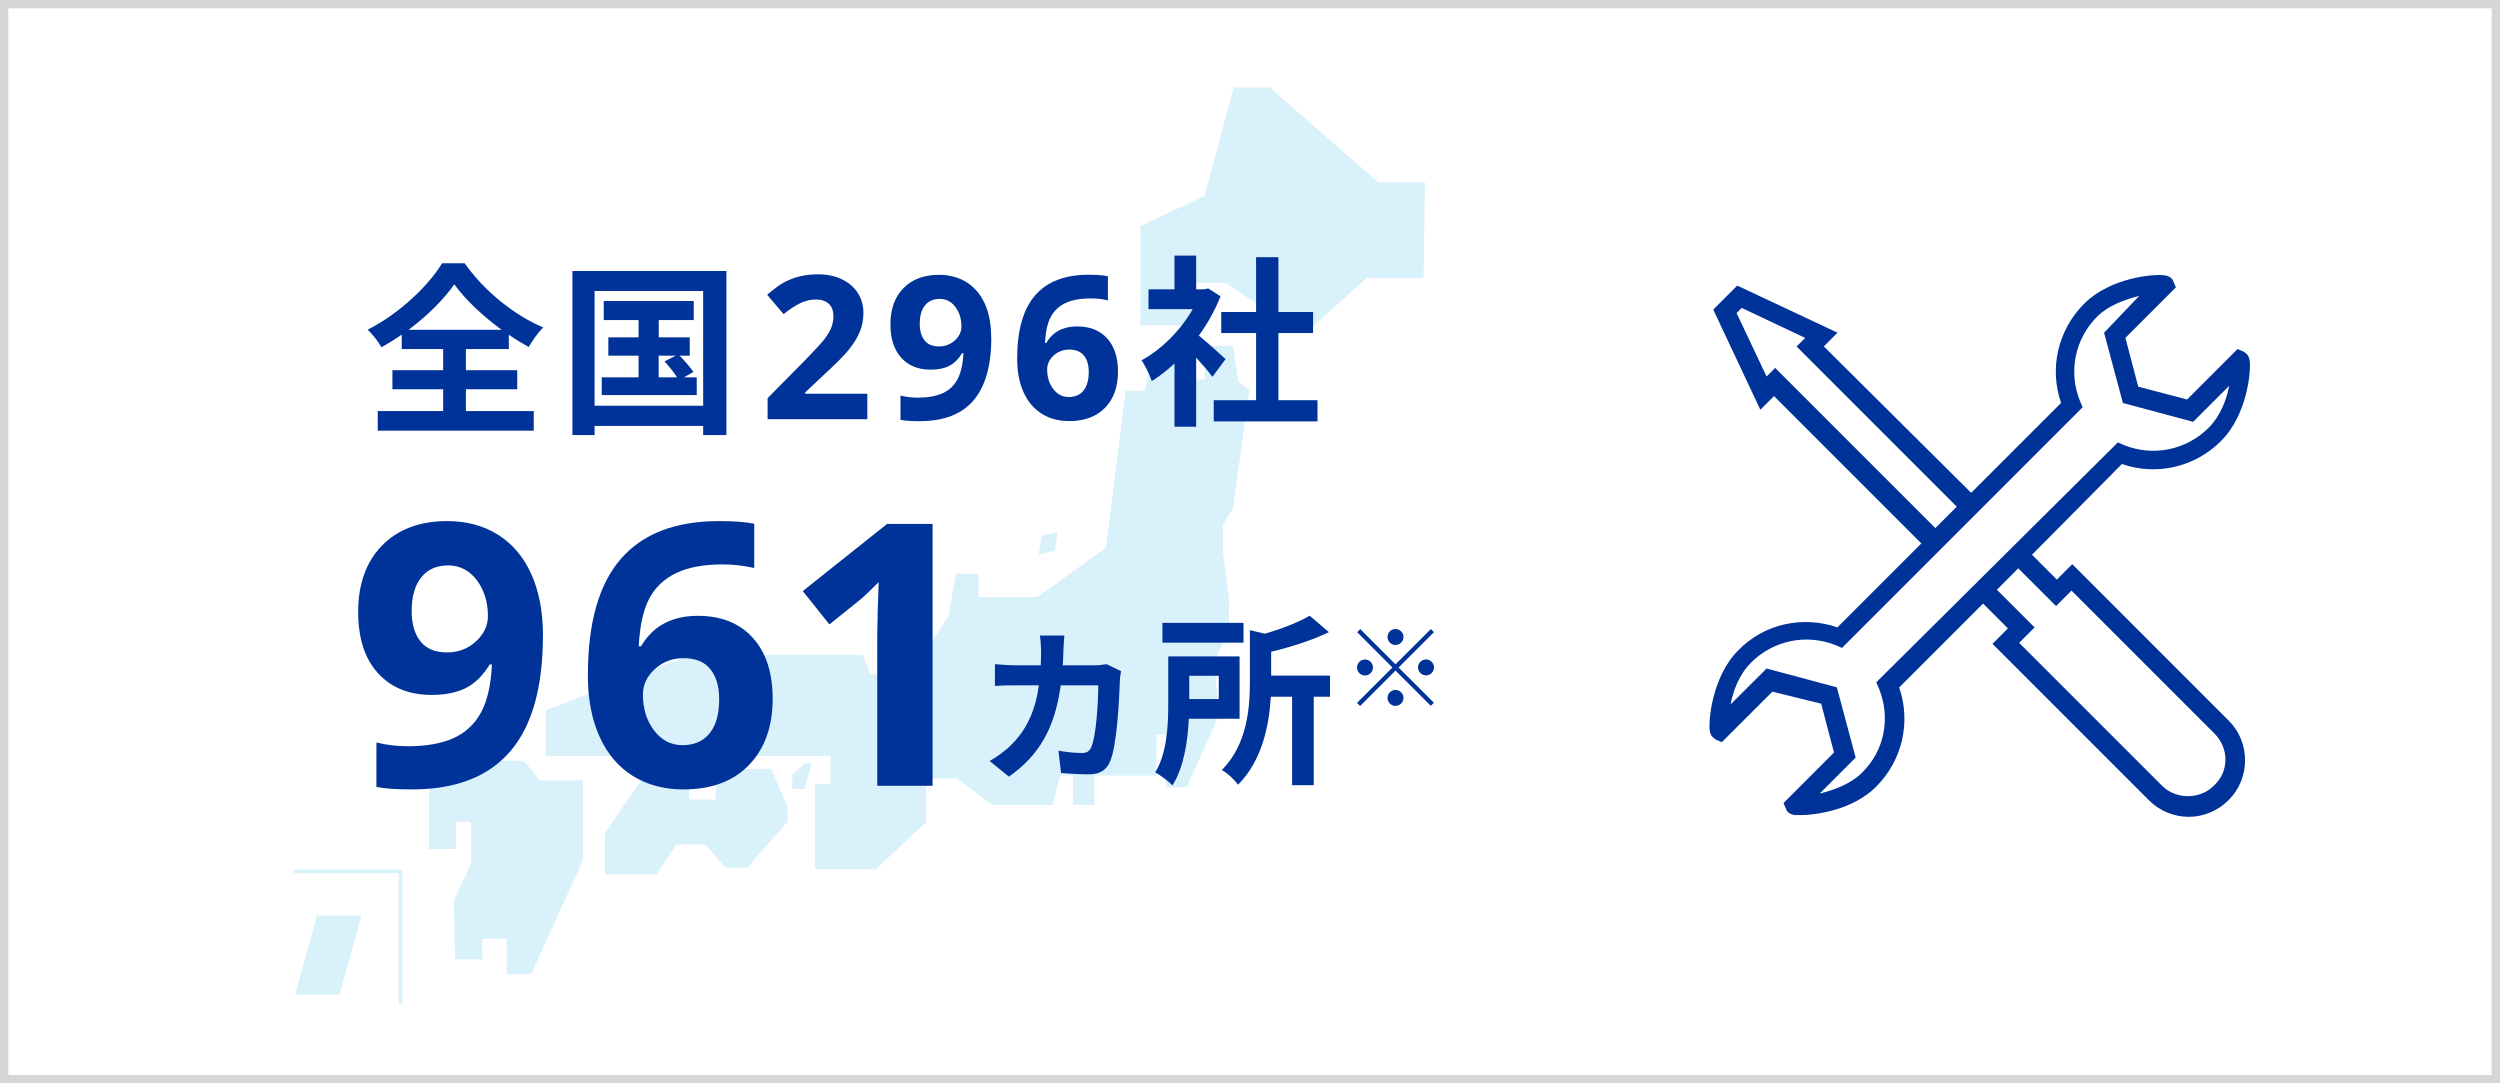
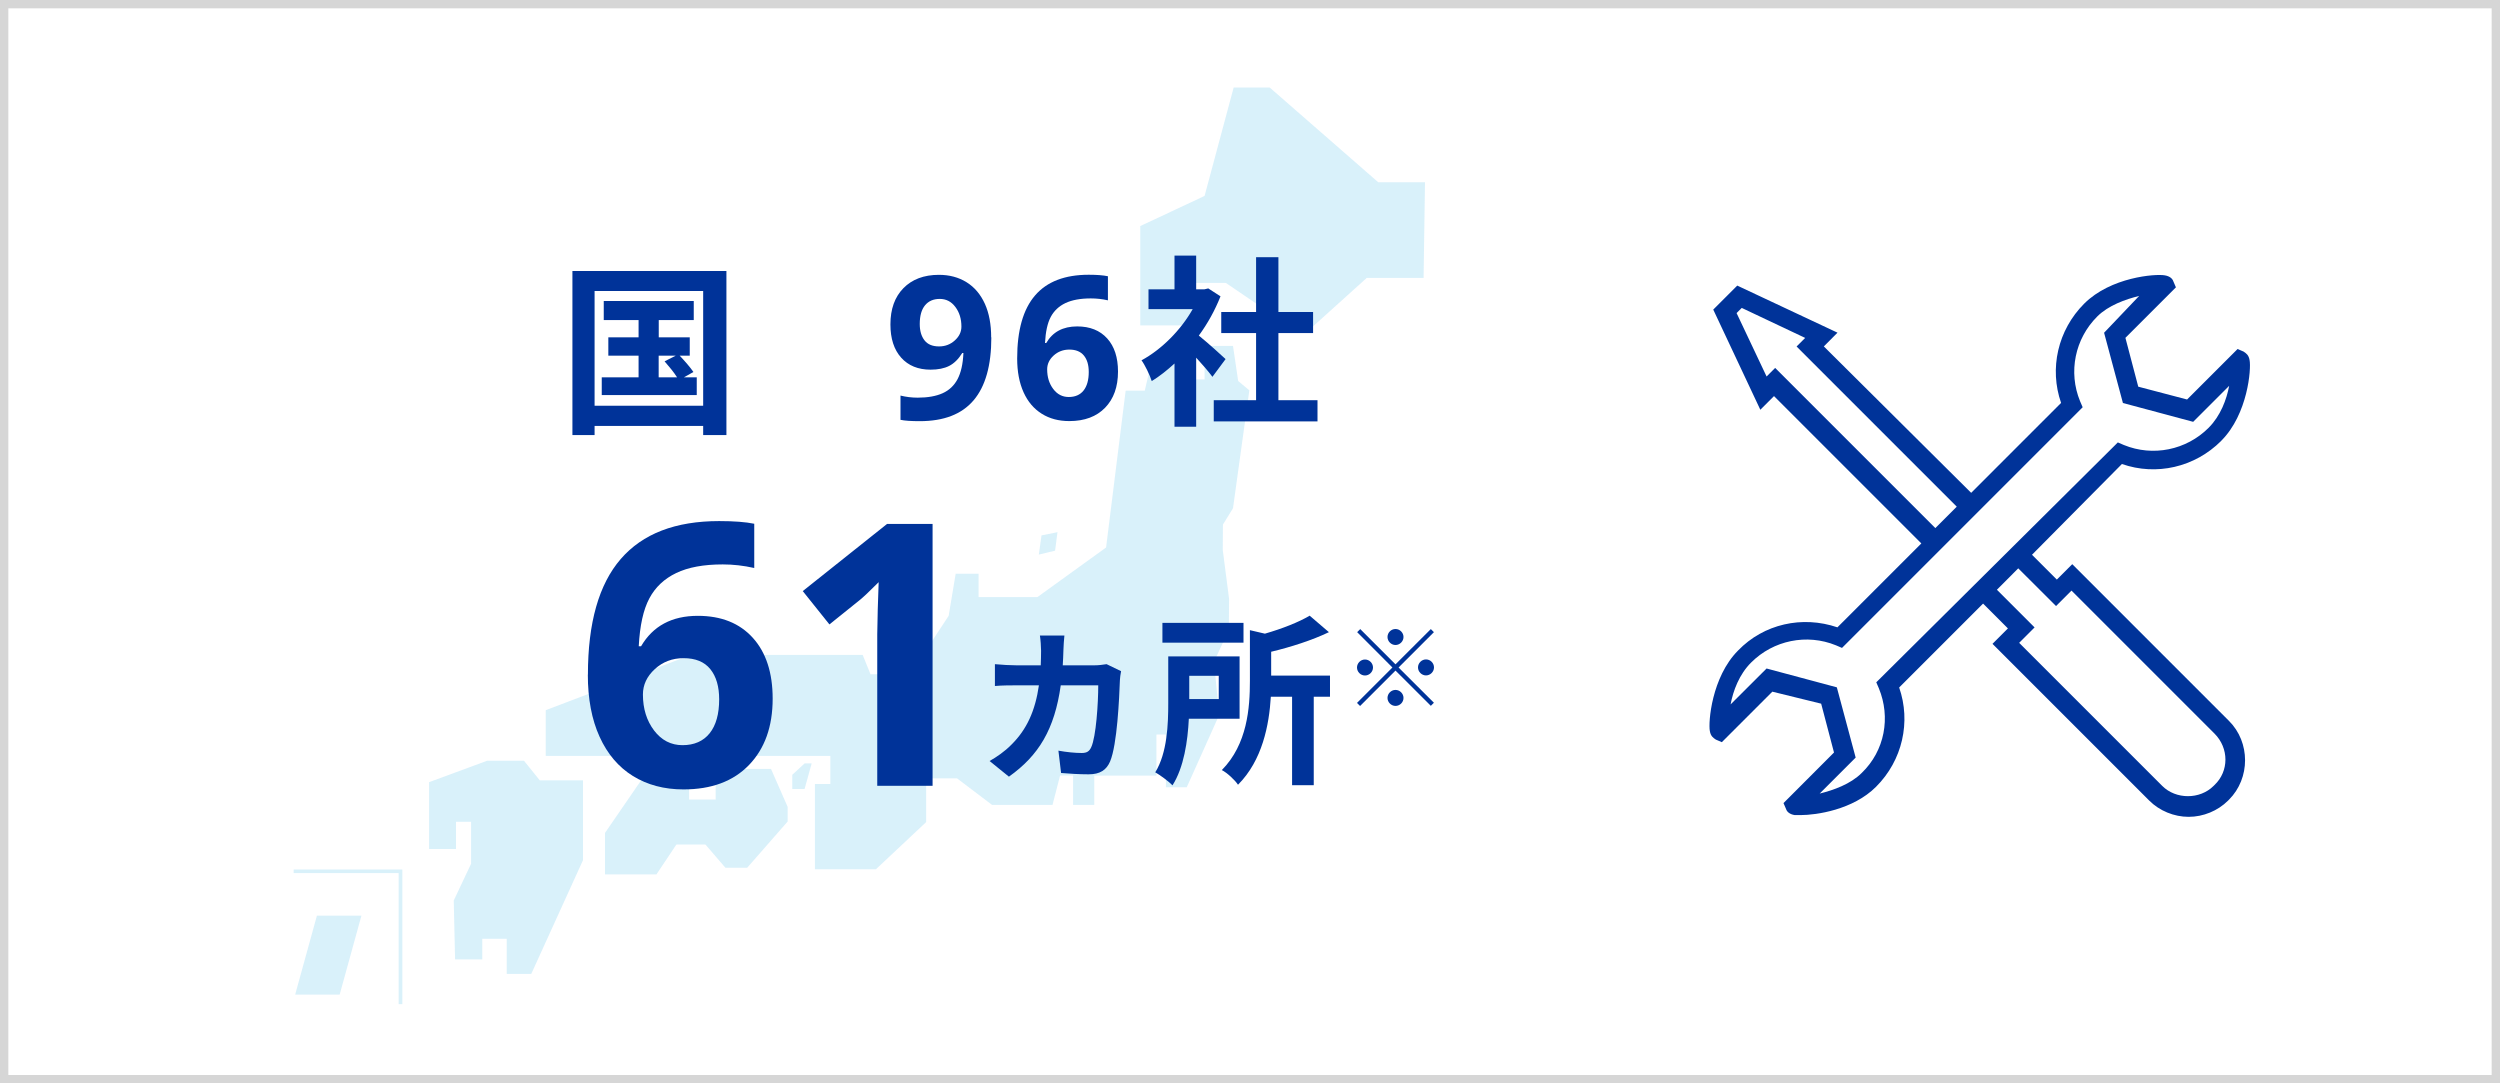
<svg xmlns="http://www.w3.org/2000/svg" id="_レイヤー_1" width="300" height="130" viewBox="0 0 300 130">
  <defs>
    <style>.cls-1{fill:#009ee0;fill-rule:evenodd;}.cls-2{fill:#039;}.cls-3{opacity:.15;}.cls-4{fill:#d6d6d6;}</style>
  </defs>
  <g id="_グループ_">
    <path class="cls-4" d="M299,1v128H1V1h298M300,0H0v130h300V0h0Z" />
    <path class="cls-2" d="M266.56,52.88c3.18-3.18,3.6-8.63,3.39-9.66-.1-.62-.41-.82-.72-1.03l-.72-.31-6.06,6.06-5.86-1.54-1.54-5.86,6.06-6.06-.31-.72c-.1-.31-.41-.62-1.03-.72-1.13-.2-6.47.21-9.66,3.39-3.19,3.19-4.21,7.81-2.78,11.92l-10.79,10.79-17.68-17.57,1.64-1.65-12.03-5.65-2.88,2.88,5.65,12.02,1.64-1.64,17.68,17.68-10.07,10.07c-4.22-1.44-8.84-.41-11.92,2.78-3.18,3.19-3.59,8.64-3.39,9.66.1.62.41.82.72,1.03l.72.31,6.06-6.06,5.86,1.44,1.54,5.86-6.06,6.07.31.72c.1.31.41.62,1.03.72h.72c1.85,0,6.27-.62,9.04-3.39,3.19-3.18,4.21-7.81,2.78-11.92l10.07-10.07,2.98,2.98-1.85,1.85,18.81,18.81c1.23,1.23,2.98,1.95,4.73,1.95s3.5-.72,4.73-1.95l.11-.11c2.57-2.57,2.57-6.89,0-9.45l-18.81-18.81-1.85,1.85-2.98-2.98,10.79-10.89c4.11,1.44,8.73.41,11.92-2.78M213.02,44.15l-1.03,1.03-3.6-7.61.62-.62,7.61,3.6-1.03,1.03,19.22,19.22-2.57,2.57-19.22-19.22ZM246.73,72.72l1.85-1.85,17.16,17.16c1.75,1.75,1.75,4.52,0,6.17l-.11.11c-.82.82-1.95,1.23-3.08,1.23s-2.26-.41-3.08-1.23l-17.17-17.17,1.85-1.85-4.52-4.52,2.56-2.57,4.53,4.52ZM225.15,81.87l.31.72c1.44,3.49.72,7.5-2.06,10.17-1.34,1.34-3.39,2.06-5.04,2.47l4.32-4.32-2.26-8.43-8.43-2.26-4.32,4.31c.31-1.64,1.03-3.6,2.47-5.03,2.67-2.67,6.68-3.49,10.18-2.06l.72.31,28.88-28.88-.31-.72c-1.44-3.5-.62-7.5,2.06-10.17,1.34-1.34,3.39-2.06,5.03-2.47l-4.21,4.42,2.26,8.43,8.43,2.26,4.32-4.32c-.31,1.64-1.03,3.6-2.47,5.04-2.67,2.67-6.68,3.49-10.17,2.06l-.72-.31-28.98,28.78Z" />
    <g class="cls-3">
      <polygon class="cls-1" points="171 21.87 165.39 21.87 152.36 10.5 148.04 10.5 144.55 23.51 136.83 27.13 136.83 39.05 143.48 39.05 143.48 33.95 147.1 33.95 154.86 39.23 157.49 39.23 164.01 33.35 170.83 33.35 171 21.87" />
      <polygon class="cls-1" points="85.88 95.94 82.69 95.94 82.69 93.18 77.25 93.18 72.6 99.95 72.6 104.93 78.77 104.93 81.17 101.34 84.65 101.34 87.05 104.13 89.66 104.13 94.52 98.58 94.52 96.83 92.52 92.27 85.88 92.27 85.88 95.94" />
      <polygon class="cls-1" points="64.77 93.64 62.88 91.29 58.45 91.29 51.49 93.86 51.49 101.88 54.72 101.88 54.72 98.62 56.53 98.62 56.53 103.65 54.45 108.06 54.61 115.13 57.87 115.13 57.87 112.66 60.81 112.66 60.81 116.87 63.75 116.87 69.96 103.22 69.96 93.64 64.77 93.64" />
      <polygon class="cls-1" points="40.76 119.35 35.42 119.35 38.03 109.88 43.37 109.88 40.76 119.35" />
      <polygon class="cls-1" points="144.55 41.51 144.55 45.53 141.4 45.53 141.4 42.53 138.39 42.53 137.37 46.88 135.08 46.88 132.73 65.7 124.49 71.65 117.43 71.65 117.43 68.85 114.68 68.85 113.84 73.9 111.21 77.89 111.21 80.91 104.46 80.91 103.52 78.59 82.91 78.59 65.49 85.22 65.49 90.71 74.47 90.71 74.47 88.68 76.76 88.68 76.76 90.71 99.64 90.71 99.64 94.08 97.79 94.08 97.79 104.31 105.11 104.31 111.14 98.65 111.14 93.4 114.84 93.4 119.05 96.59 126.3 96.59 127.21 93.06 128.77 93.06 128.77 96.59 131.31 96.59 131.31 93.07 138.77 93.07 138.77 88.14 139.91 88.14 139.91 94.47 142.41 94.47 146.3 85.8 145.68 79.42 147.46 75.57 147.49 71.87 146.73 65.99 146.75 62.95 147.96 60.99 149.92 46.84 148.58 45.72 147.96 41.51 144.55 41.51" />
      <polygon class="cls-1" points="124.98 64.25 124.66 66.55 126.61 66.08 126.9 63.86 124.98 64.25" />
      <polygon class="cls-1" points="95.07 94.68 95.07 92.98 96.55 91.61 97.4 91.61 96.55 94.68 95.07 94.68" />
      <polygon class="cls-1" points="48.28 120.5 47.84 120.5 47.84 104.77 35.24 104.77 35.24 104.34 48.28 104.34 48.28 120.5 48.28 120.5" />
    </g>
-     <path class="cls-2" d="M55.91,49.33h8.14v2.35h-18.72v-2.35h7.85v-2.62h-6.09v-2.29h6.09v-2.53h-4.97v-1.74c-.79.55-1.61,1.06-2.44,1.52-.33-.62-1.06-1.56-1.65-2.11,3.76-1.89,7.31-5.28,8.93-7.97h2.71c2.35,3.34,5.94,6.23,9.42,7.7-.68.7-1.25,1.54-1.74,2.35-.79-.44-1.58-.92-2.38-1.47v1.72h-5.15v2.53h6.16v2.29h-6.16v2.62ZM60.2,39.58c-2.29-1.67-4.4-3.67-5.68-5.46-1.25,1.78-3.21,3.76-5.5,5.46h11.18Z" />
    <path class="cls-2" d="M87.17,32.52v19.69h-2.79v-1.1h-13.03v1.1h-2.66v-19.69h18.48ZM84.38,48.69v-13.77h-13.03v13.77h13.03ZM83.61,45.28v2.13h-11.4v-2.13h4.42v-2.6h-3.63v-2.2h3.63v-2.07h-4.18v-2.29h10.8v2.29h-4.2v2.07h3.72v2.2h-1.21c.59.62,1.3,1.43,1.65,1.96l-1.14.64h1.54ZM79.05,45.28h2.2c-.37-.59-.99-1.34-1.5-1.92l1.34-.68h-2.05v2.6Z" />
-     <path class="cls-2" d="M104.09,50.3h-11.98v-2.52l4.3-4.35c1.27-1.3,2.11-2.21,2.5-2.71s.67-.97.84-1.4.26-.88.26-1.34c0-.69-.19-1.2-.57-1.54s-.88-.5-1.52-.5c-.66,0-1.31.15-1.93.46s-1.28.74-1.96,1.3l-1.97-2.33c.84-.72,1.54-1.23,2.1-1.52s1.16-.53,1.82-.69,1.39-.24,2.2-.24c1.07,0,2.02.2,2.84.59s1.46.94,1.91,1.64.68,1.51.68,2.41c0,.79-.14,1.53-.42,2.22s-.71,1.4-1.29,2.13-1.61,1.76-3.08,3.11l-2.2,2.07v.16h7.46v3.05Z" />
    <path class="cls-2" d="M118.96,40.48c0,3.38-.71,5.89-2.13,7.56s-3.57,2.5-6.46,2.5c-1.02,0-1.79-.05-2.31-.16v-2.91c.66.16,1.34.25,2.06.25,1.21,0,2.21-.18,2.99-.53s1.38-.91,1.79-1.68.65-1.81.71-3.15h-.14c-.45.73-.98,1.25-1.57,1.55s-1.34.45-2.23.45c-1.49,0-2.67-.48-3.53-1.44s-1.29-2.29-1.29-3.99c0-1.84.52-3.29,1.56-4.35s2.46-1.6,4.26-1.6c1.27,0,2.37.3,3.32.89s1.68,1.46,2.19,2.58.76,2.47.76,4.04ZM112.76,35.87c-.75,0-1.34.26-1.76.77s-.63,1.26-.63,2.23c0,.83.19,1.48.57,1.97s.96.73,1.75.73c.73,0,1.36-.24,1.89-.72s.79-1.03.79-1.66c0-.93-.24-1.71-.73-2.36s-1.11-.96-1.87-.96Z" />
    <path class="cls-2" d="M122.06,43.02c0-3.39.72-5.91,2.15-7.57s3.58-2.48,6.44-2.48c.98,0,1.74.06,2.3.18v2.89c-.7-.16-1.38-.23-2.06-.23-1.24,0-2.26.19-3.04.56s-1.37.93-1.76,1.66-.62,1.78-.69,3.13h.15c.77-1.33,2.01-1.99,3.71-1.99,1.53,0,2.73.48,3.6,1.44s1.3,2.29,1.3,3.98c0,1.83-.52,3.28-1.55,4.34s-2.46,1.6-4.29,1.6c-1.27,0-2.37-.29-3.31-.88s-1.67-1.44-2.18-2.57-.77-2.48-.77-4.07ZM128.25,47.64c.77,0,1.37-.26,1.78-.78s.62-1.26.62-2.22c0-.84-.19-1.49-.58-1.97s-.97-.72-1.75-.72c-.73,0-1.36.24-1.88.71s-.78,1.03-.78,1.66c0,.93.24,1.71.73,2.36s1.11.96,1.86.96Z" />
    <path class="cls-2" d="M145.5,45.23c-.46-.62-1.21-1.5-1.96-2.31v8.29h-2.6v-7.59c-.88.81-1.8,1.54-2.73,2.11-.22-.7-.84-1.98-1.23-2.49,2.4-1.3,4.71-3.61,6.14-6.14h-5.3v-2.38h3.12v-4.05h2.6v4.05h.99l.46-.11,1.47.95c-.66,1.67-1.54,3.26-2.6,4.71,1.06.86,2.75,2.38,3.21,2.82l-1.58,2.13ZM158.1,48.02v2.55h-12.45v-2.55h5.08v-8.05h-4.18v-2.53h4.18v-6.58h2.68v6.58h4.16v2.53h-4.16v8.05h4.69Z" />
-     <path class="cls-2" d="M65.15,76.29c0,6.19-1.3,10.81-3.91,13.86-2.61,3.05-6.55,4.58-11.84,4.58-1.86,0-3.27-.1-4.23-.3v-5.33c1.2.3,2.46.45,3.78.45,2.22,0,4.05-.33,5.48-.98,1.43-.65,2.53-1.68,3.29-3.07.76-1.4,1.2-3.32,1.31-5.77h-.26c-.83,1.35-1.79,2.29-2.88,2.84-1.09.54-2.45.82-4.08.82-2.74,0-4.89-.88-6.47-2.63-1.58-1.75-2.36-4.19-2.36-7.32,0-3.37.96-6.03,2.87-7.98s4.52-2.93,7.81-2.93c2.32,0,4.35.54,6.09,1.63,1.74,1.09,3.08,2.67,4.01,4.74.93,2.07,1.4,4.54,1.4,7.4ZM53.78,67.85c-1.38,0-2.45.47-3.22,1.42s-1.16,2.31-1.16,4.08c0,1.52.35,2.72,1.05,3.61.7.89,1.77,1.33,3.2,1.33,1.35,0,2.5-.44,3.46-1.32.96-.88,1.44-1.89,1.44-3.04,0-1.7-.45-3.14-1.34-4.32-.9-1.17-2.04-1.76-3.43-1.76Z" />
    <path class="cls-2" d="M70.55,80.96c0-6.22,1.31-10.84,3.94-13.88,2.63-3.04,6.56-4.55,11.81-4.55,1.79,0,3.19.11,4.21.32v5.31c-1.28-.29-2.54-.43-3.78-.43-2.28,0-4.14.34-5.58,1.03s-2.52,1.71-3.23,3.05c-.72,1.35-1.14,3.26-1.27,5.74h.28c1.42-2.43,3.69-3.65,6.81-3.65,2.81,0,5.01.88,6.6,2.64s2.38,4.2,2.38,7.3c0,3.35-.95,6-2.84,7.96s-4.51,2.93-7.86,2.93c-2.32,0-4.34-.54-6.07-1.61-1.73-1.07-3.06-2.64-4-4.71-.94-2.06-1.41-4.55-1.41-7.46ZM81.89,89.42c1.42,0,2.51-.48,3.27-1.43.76-.95,1.14-2.31,1.14-4.07,0-1.53-.35-2.74-1.06-3.62s-1.78-1.32-3.21-1.32c-1.35,0-2.5.44-3.45,1.31-.95.87-1.43,1.89-1.43,3.05,0,1.71.45,3.14,1.34,4.32.89,1.17,2.03,1.76,3.41,1.76Z" />
    <path class="cls-2" d="M111.91,94.3h-6.64v-18.18l.06-2.99.11-3.27c-1.1,1.1-1.87,1.83-2.3,2.17l-3.61,2.9-3.2-4,10.12-8.06h5.46v31.41Z" />
    <path class="cls-2" d="M127.61,78.04c-.02.62-.04,1.22-.08,1.8h3.76c.5,0,1.02-.06,1.5-.14l1.74.84c-.06.32-.14.84-.14,1.06-.08,2.16-.32,7.74-1.18,9.78-.44,1.02-1.2,1.54-2.58,1.54-1.14,0-2.34-.08-3.3-.16l-.32-2.68c.98.18,2.02.28,2.8.28.64,0,.92-.22,1.14-.7.58-1.26.84-5.26.84-7.42h-4.5c-.74,5.28-2.64,8.42-6.22,10.96l-2.32-1.88c.82-.46,1.82-1.14,2.62-1.96,1.86-1.84,2.86-4.08,3.3-7.12h-2.64c-.68,0-1.78,0-2.64.08v-2.62c.84.08,1.88.14,2.64.14h2.86c.02-.56.04-1.14.04-1.74,0-.44-.06-1.36-.14-1.84h2.94c-.06.46-.1,1.3-.12,1.78Z" />
    <path class="cls-2" d="M142.66,86.25c-.13,2.68-.59,5.83-1.96,7.99-.42-.44-1.5-1.25-2.07-1.56,1.45-2.35,1.56-5.79,1.56-8.32v-5.59h8.56v7.48h-6.09ZM149.22,77.12h-9.73v-2.38h9.73v2.38ZM142.71,81.1v2.79h3.54v-2.79h-3.54ZM159.61,83.61h-1.96v10.61h-2.6v-10.61h-2.55c-.2,3.37-1.01,7.63-3.94,10.56-.35-.55-1.32-1.45-1.94-1.76,3.06-3.1,3.37-7.46,3.37-10.72v-6.07l1.8.42c2.05-.59,4.09-1.39,5.37-2.16l2.31,1.98c-2.02.97-4.55,1.78-6.93,2.35v2.86h7.06v2.53Z" />
    <path class="cls-2" d="M171.7,75.49l.37.37-4.24,4.24,4.24,4.23-.37.37-4.24-4.23-4.25,4.25-.37-.37,4.25-4.25-4.23-4.24.37-.37,4.23,4.23,4.24-4.23ZM163.8,81.06c-.53,0-.96-.44-.96-.96s.44-.96.96-.96.96.44.96.96-.44.96-.96.96ZM166.5,76.44c0-.53.44-.96.96-.96s.96.44.96.96-.44.96-.96.96-.96-.44-.96-.96ZM168.42,83.75c0,.53-.44.96-.96.96s-.96-.44-.96-.96.44-.96.96-.96.96.44.96.96ZM171.12,79.13c.53,0,.96.44.96.96s-.44.96-.96.96-.96-.44-.96-.96.44-.96.96-.96Z" />
  </g>
</svg>